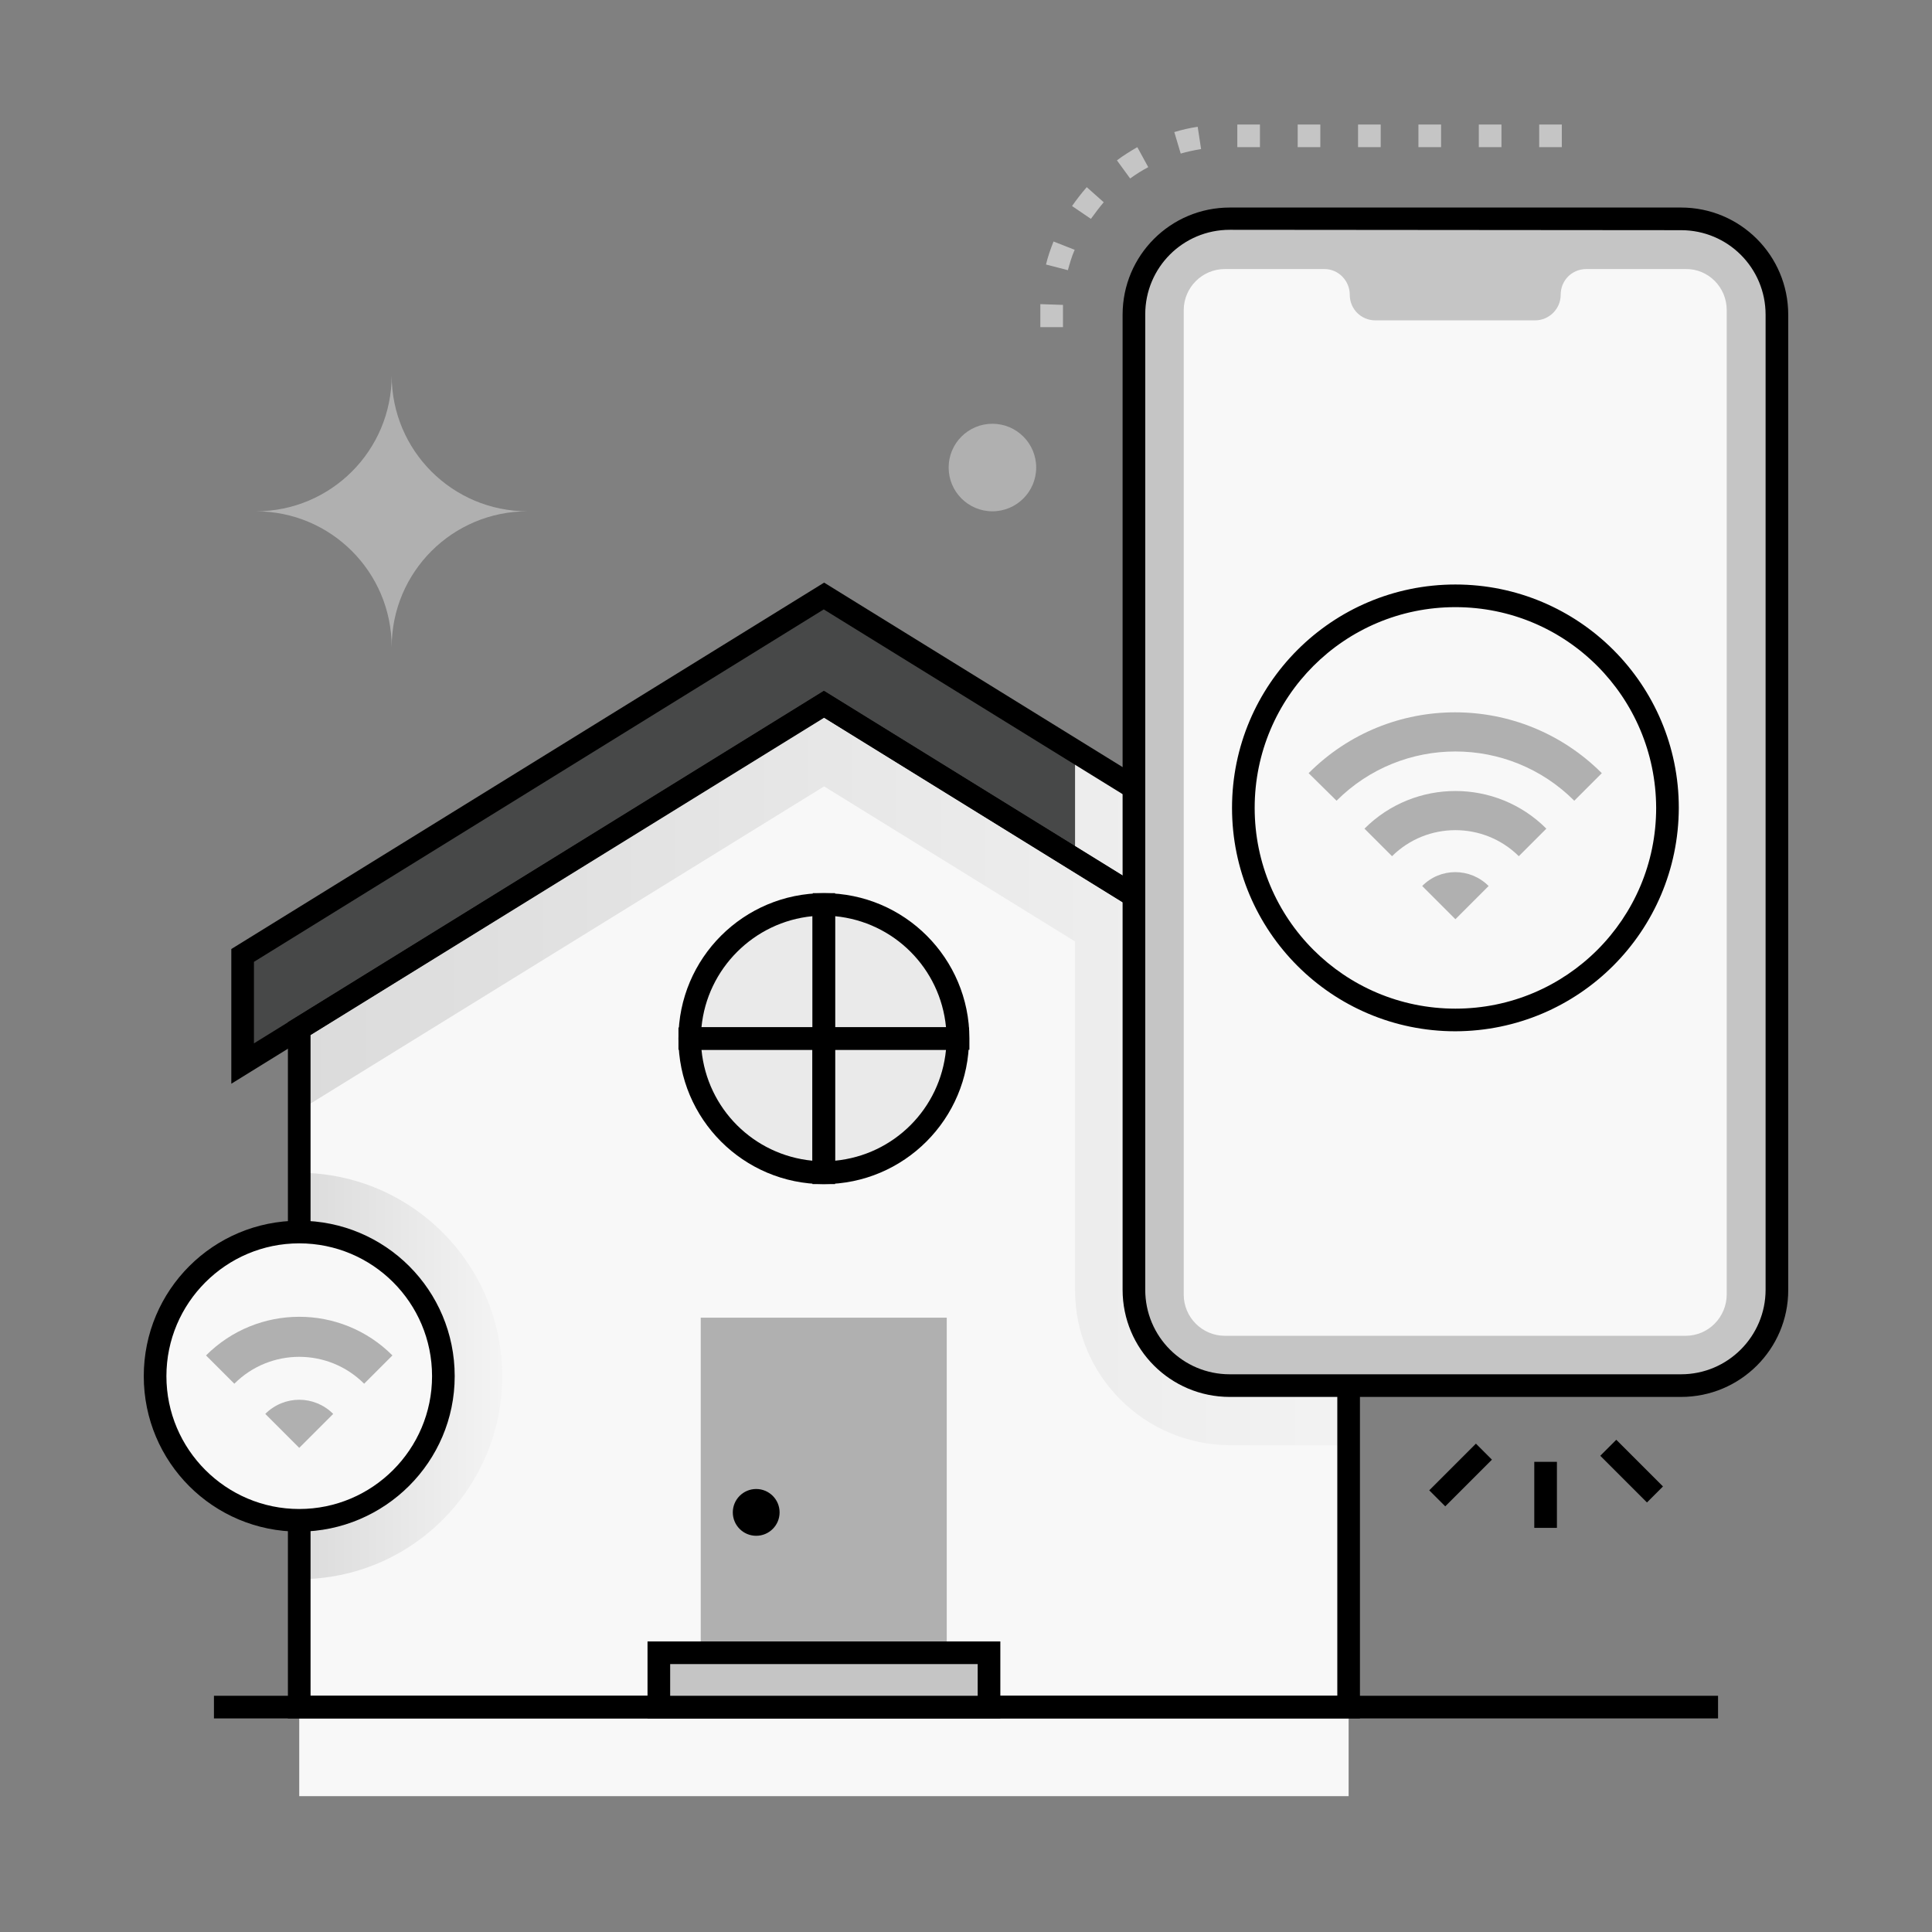
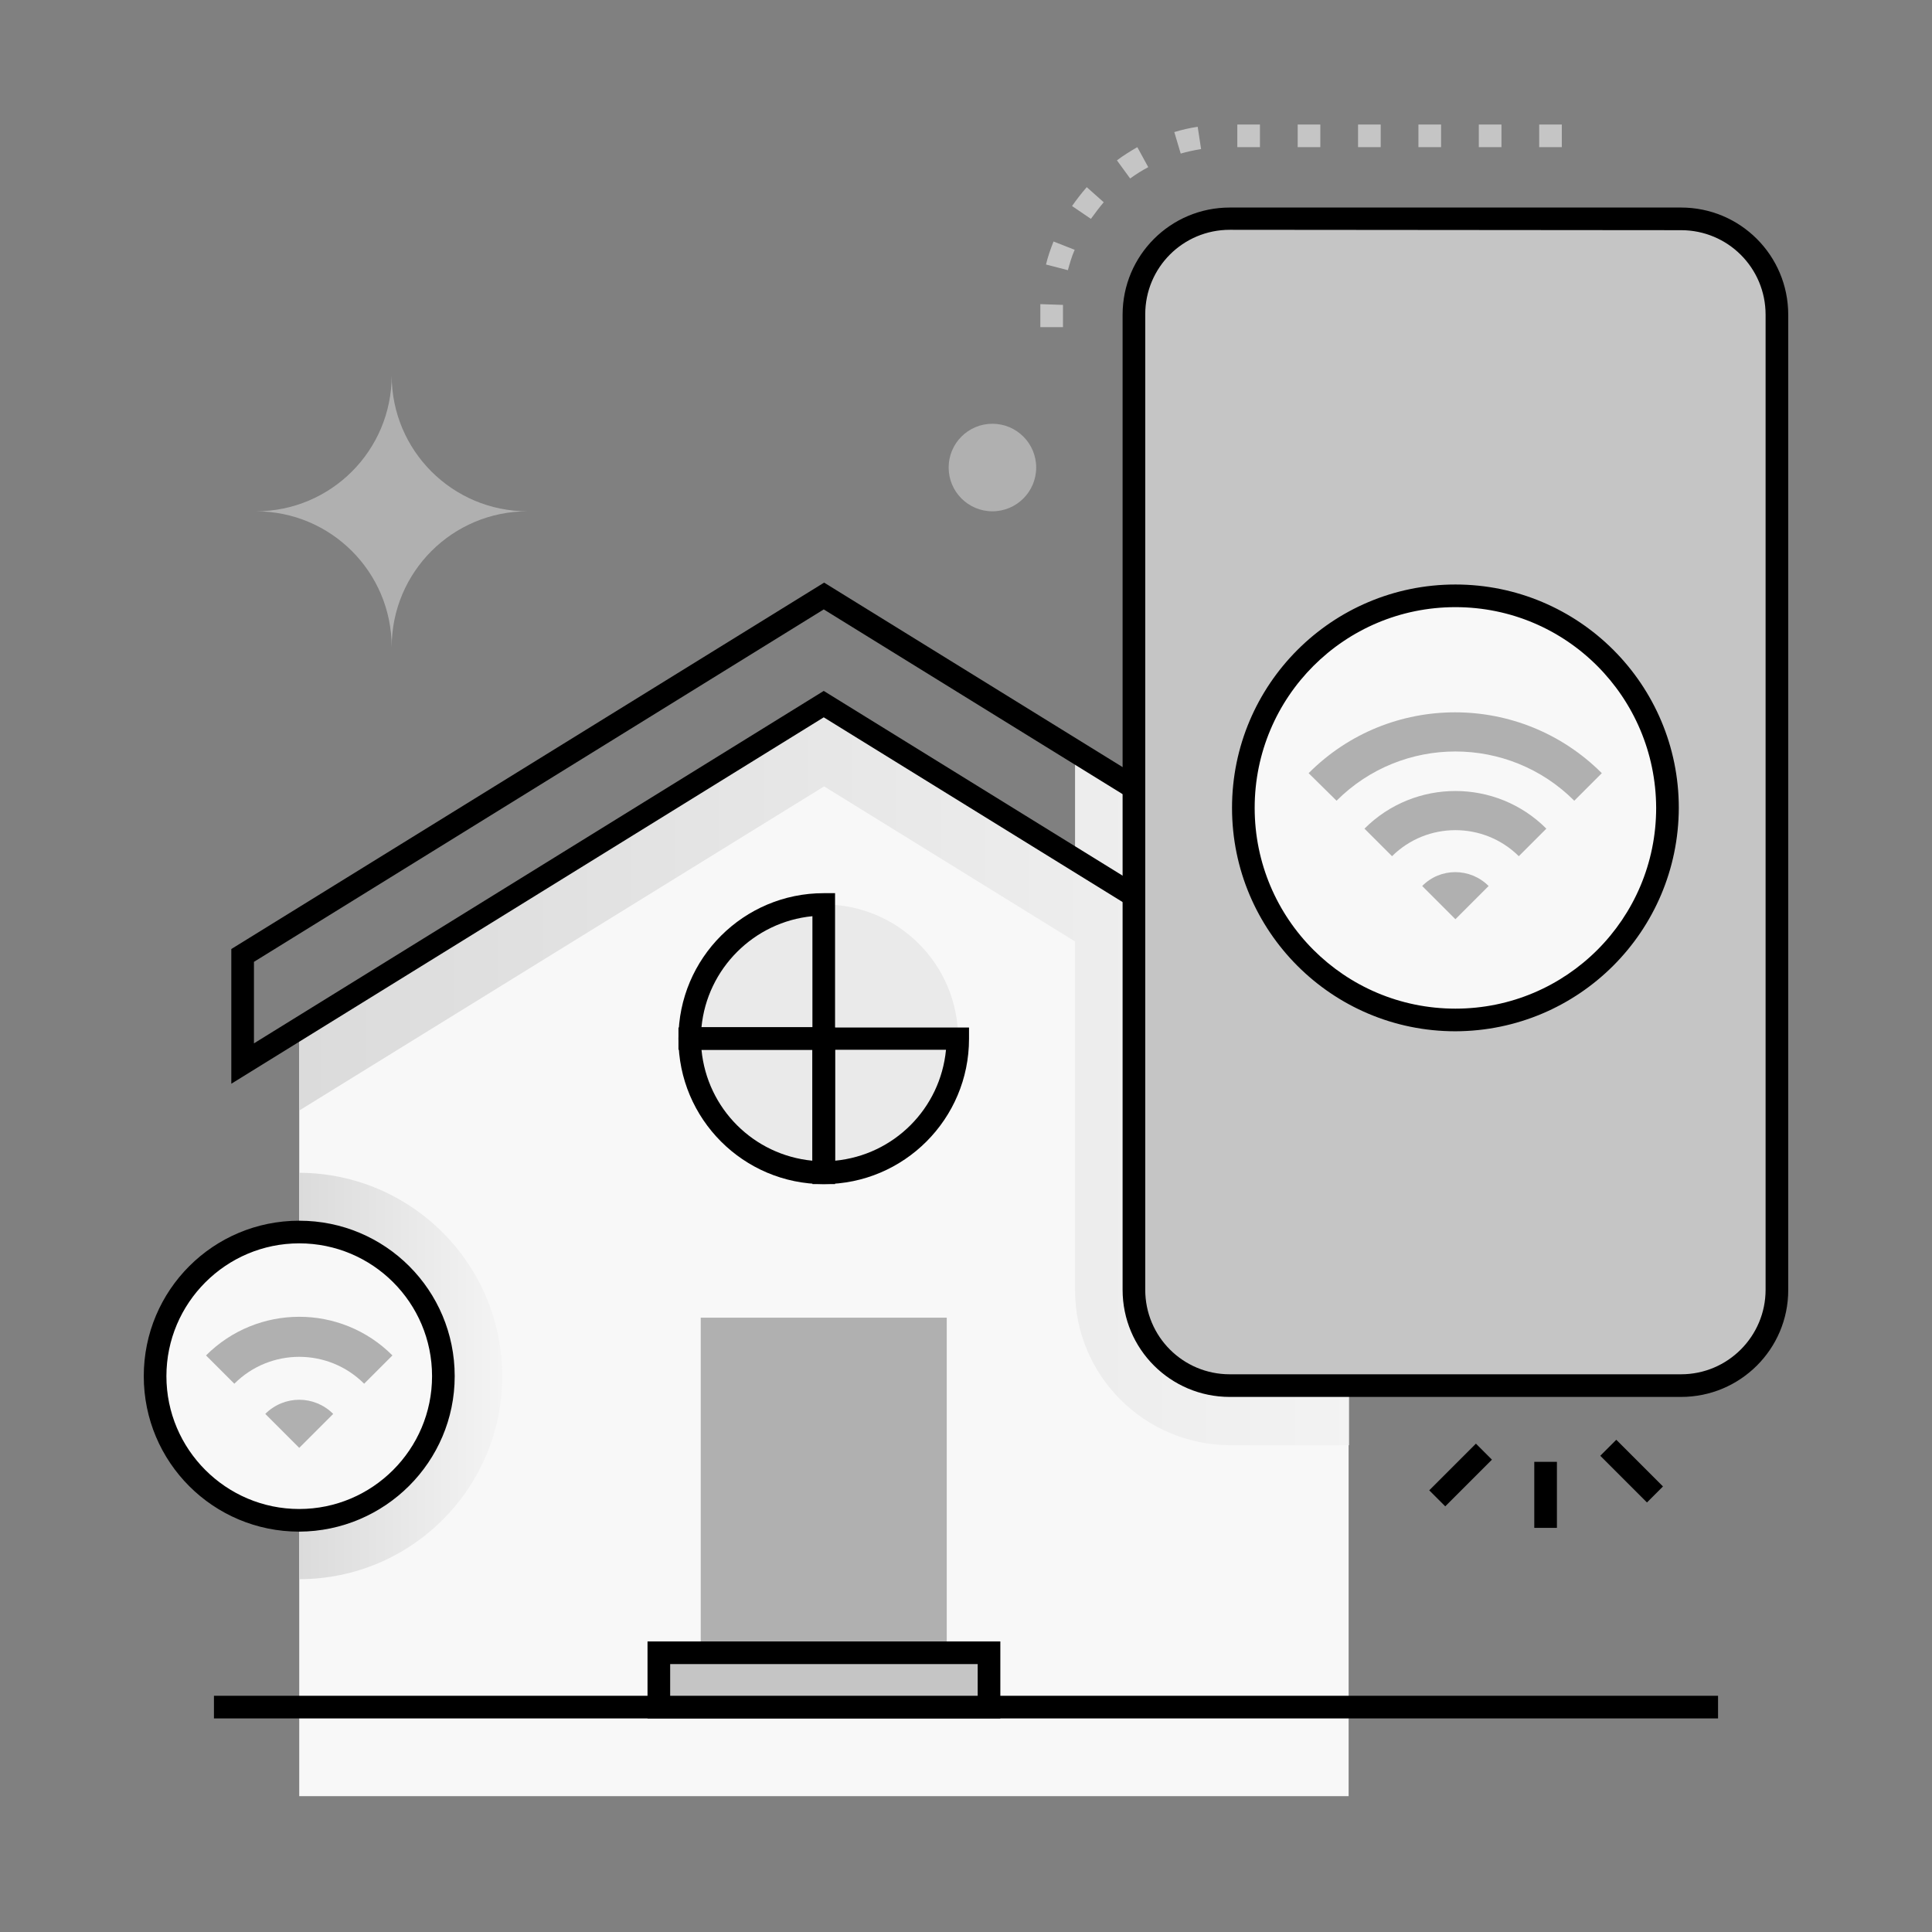
<svg xmlns="http://www.w3.org/2000/svg" id="Layer_1" x="0px" y="0px" viewBox="0 0 512 512" style="enable-background:new 0 0 512 512;" xml:space="preserve">
  <rect x="0" y="0" width="512" height="512" fill="#808080" stroke="none" />
  <style type="text/css">	.st0{fill:#F8F8F8;}	.st1{fill:url(#SVGID_1_);}	.st2{fill:#474848;}	.st3{fill:url(#SVGID_00000028324594853019546560000012996965672033552782_);}	.st4{fill:#B0B0B0;}	.st5{fill:#C5C5C5;}	.st6{fill:#EAEAEA;}</style>
  <g>
    <g id="Smarthome">
      <polygon class="st0" points="357.4,272.6 357.4,452.4 79.3,452.4 79.3,272.6 218.3,186.6   " />
      <rect x="79.3" y="452.4" class="st0" width="278.1" height="23.6" />
      <linearGradient id="SVGID_1_" gradientUnits="userSpaceOnUse" x1="79.3" y1="371.35" x2="133.1" y2="371.35" gradientTransform="matrix(1 0 0 -1 0 736)">
        <stop offset="0" style="stop-color:#DBDBDB" />
        <stop offset="1" style="stop-color:#F4F4F4" />
      </linearGradient>
      <path class="st1" d="M133.1,364.7c0,29.7-24.1,53.8-53.8,53.8V310.8C109,310.9,133.1,335,133.1,364.7z" />
-       <polygon class="st2" points="372.4,253.2 372.4,281.9 218.3,186.6 64.3,281.9 64.3,253.2 218.3,158   " />
      <linearGradient id="SVGID_00000072241206916120617520000003393777056242319287_" gradientUnits="userSpaceOnUse" x1="79.3" y1="451.15" x2="372.5" y2="451.15" gradientTransform="matrix(1 0 0 -1 0 736)">
        <stop offset="0" style="stop-color:#DBDBDB" />
        <stop offset="1" style="stop-color:#F4F4F4" />
      </linearGradient>
      <path style="fill:url(#SVGID_00000072241206916120617520000003393777056242319287_);" d="M284.9,199.1v28.7l-66.5-41.1L79.3,272.6    v21.7l139.1-85.9l66.5,41.1v92.4c0,22.7,18.4,41,41.1,41.1h31.5V272.6l15,9.3v-28.7L284.9,199.1z" />
-       <path d="M360.4,455.4H76.3V270.9l142.1-87.8l142,87.8L360.4,455.4z M82.3,449.4h272.1V274.3l-136-84.1L82.3,274.3V449.4z" />
      <path d="M375.4,287.2l-157.1-97.1l-157,97.1v-35.7l157.1-97.1l157.1,97.1v35.7L375.4,287.2L375.4,287.2z M218.3,183.1l151.1,93.4    v-21.6l-151.1-93.4l-151,93.4v21.6L218.3,183.1z" />
      <rect x="56.7" y="449.4" width="398.6" height="6" />
      <rect x="185.7" y="349.2" class="st4" width="65.2" height="103.1" />
      <rect x="174.6" y="438" class="st5" width="87.5" height="14.4" />
      <path d="M265.1,455.4h-93.5V435h93.5V455.4z M177.6,449.4h81.5V441h-81.5V449.4z" />
      <path class="st6" d="M253.9,275.2c0-19.6-15.9-35.5-35.5-35.5v35.5H253.9z" />
      <path class="st6" d="M218.3,239.7c-19.6,0-35.5,15.9-35.5,35.5h35.5V239.7z" />
      <path class="st6" d="M218.3,275.2v35.5c19.6,0,35.5-15.9,35.5-35.5C253.9,275.1,255.1,275.2,218.3,275.2z" />
      <path class="st6" d="M182.8,275.2c0,19.6,15.9,35.5,35.5,35.5v-35.5H182.8z" />
-       <path d="M256.9,278.2h-41.5v-41.5h3c21.3,0,38.5,17.3,38.5,38.5V278.2z M221.3,272.2h29.4c-1.5-15.6-13.8-27.9-29.4-29.4V272.2z" />
      <path d="M221.3,278.2h-41.5v-3c0-21.3,17.3-38.5,38.5-38.5h3V278.2z M185.9,272.2h29.4v-29.4C199.8,244.3,187.4,256.7,185.9,272.2    z" />
      <path d="M218.3,313.8h-3v-41.5h41.5v3C256.8,296.5,239.6,313.8,218.3,313.8z M221.3,278.2v29.4c15.6-1.5,27.9-13.8,29.4-29.4    H221.3z" />
      <path d="M221.3,313.8h-3c-21.3,0-38.5-17.3-38.5-38.5v-3h41.5V313.8z M185.9,278.2c1.5,15.6,13.8,27.9,29.4,29.4v-29.4H185.9z" />
      <path class="st5" d="M470.9,83.4v258.5c0,14-11.4,25.4-25.4,25.4l0,0H325.9c-14,0-25.4-11.4-25.4-25.4V83.4    c0-14,11.4-25.4,25.4-25.4l0,0h119.6C459.5,57.9,470.9,69.3,470.9,83.4z" />
      <path d="M445.5,370.2H325.9c-15.7,0-28.4-12.7-28.4-28.4V83.4c0-15.7,12.7-28.4,28.4-28.4h119.6c15.7,0,28.4,12.7,28.4,28.4v258.5    C473.9,357.5,461.2,370.2,445.5,370.2z M325.9,60.9c-12.4,0-22.4,10-22.4,22.4v258.5c0,12.4,10,22.4,22.4,22.4h119.6    c12.4,0,22.4-10.1,22.4-22.4V83.4c0-12.4-10-22.4-22.4-22.4L325.9,60.9L325.9,60.9z" />
-       <path class="st0" d="M457.6,82.2V343c0,6-4.8,11-10.9,11c0,0,0,0-0.1,0h-122c-6,0-10.9-4.9-10.9-10.9c0,0,0,0,0-0.1V82.2    c0-6,4.9-10.9,10.9-10.9H351c3.7,0,6.7,3.1,6.7,6.8c0,3.8,3,6.8,6.8,6.8l0,0h42.3c3.7,0,6.8-3,6.8-6.8l0,0c0-3.8,3-6.8,6.8-6.8    l0,0h26.3C452.7,71.2,457.6,76.1,457.6,82.2z" />
      <ellipse transform="matrix(6.652055e-02 -0.998 0.998 6.652055e-02 -289.887 419.551)" class="st0" cx="79.3" cy="364.7" rx="38.2" ry="38.2" />
      <path d="M79.3,405.9c-22.8,0-41.2-18.4-41.2-41.2c0-22.8,18.4-41.2,41.2-41.2s41.2,18.4,41.2,41.2l0,0    C120.5,387.4,102,405.8,79.3,405.9z M79.3,329.5c-19.4,0-35.2,15.8-35.2,35.2c0,19.4,15.8,35.2,35.2,35.2s35.2-15.8,35.2-35.2    C114.5,345.2,98.7,329.5,79.3,329.5L79.3,329.5z" />
      <path class="st4" d="M62.1,366.7l-7.5-7.5c13.6-13.6,35.7-13.7,49.4,0l0,0l-7.5,7.5C87,357.2,71.6,357.2,62.1,366.7L62.1,366.7z" />
      <path class="st4" d="M88.3,374.7l-9,9l-9-9C75.3,369.7,83.3,369.7,88.3,374.7z" />
      <circle class="st0" cx="385.7" cy="214.1" r="56.2" />
      <path d="M385.7,273.3c-32.7,0-59.2-26.5-59.2-59.2s26.5-59.2,59.2-59.2s59.2,26.5,59.2,59.2l0,0    C444.8,246.8,418.4,273.2,385.7,273.3z M385.7,160.9c-29.4,0-53.2,23.8-53.2,53.2s23.8,53.2,53.2,53.2c29.4,0,53.2-23.8,53.2-53.2    l0,0C438.8,184.7,415.1,160.9,385.7,160.9z" />
      <path class="st4" d="M368.9,226.9l-7.3-7.3c13.3-13.3,34.9-13.3,48.2,0l0,0l-7.3,7.3C393.2,217.7,378.2,217.7,368.9,226.9    L368.9,226.9z" />
      <path class="st4" d="M417.2,212.2c-17.4-17.4-45.6-17.4-63,0l-7.4-7.3c21.4-21.5,56.2-21.5,77.7,0l0,0L417.2,212.2z" />
-       <path class="st4" d="M394.5,234.8l-8.8,8.8l-8.8-8.8C381.7,229.9,389.6,229.9,394.5,234.8L394.5,234.8z" />
-       <circle cx="200.4" cy="400.8" r="6.2" />
+       <path class="st4" d="M394.5,234.8l-8.8,8.8l-8.8-8.8C381.7,229.9,389.6,229.9,394.5,234.8z" />
      <rect x="406.6" y="387.4" width="6" height="17.5" />
      <rect x="429.5" y="381.1" transform="matrix(0.707 -0.707 0.707 0.707 -149.003 420.014)" width="6" height="17.5" />
      <rect x="378.4" y="387.9" transform="matrix(0.707 -0.707 0.707 0.707 -163.011 388.238)" width="17.5" height="6" />
      <path class="st4" d="M67.8,135.5c19.9,0,36,16.1,36,36c0-19.9,16.1-36,36-36c-19.9,0-36-16.1-36-36    C103.8,119.4,87.7,135.5,67.8,135.5z" />
      <circle class="st4" cx="263" cy="123.9" r="11.6" />
      <path class="st5" d="M281.7,86.7h-6c0-4.6,0-5,0-6.1l6,0.2C281.7,81.9,281.7,82.2,281.7,86.7z M283,71.6l-5.8-1.5    c0.5-2.1,1.2-4.1,2-6.1l5.6,2.2C284,68,283.5,69.8,283,71.6z M289.1,58l-5-3.4c1.2-1.7,2.5-3.4,3.9-5l4.5,4    C291.3,55,290.2,56.5,289.1,58z M299.5,47.3l-3.5-4.8c1.7-1.3,3.5-2.4,5.4-3.5l2.9,5.3C302.6,45.2,301,46.2,299.5,47.3L299.5,47.3    z M312.9,40.7l-1.7-5.7c2-0.6,4.1-1.1,6.2-1.4l0.9,5.9C316.5,39.8,314.6,40.2,312.9,40.7L312.9,40.7z M413.9,39h-6v-6h6V39z     M397.9,39h-6v-6h6V39z M381.9,39h-6v-6h6V39z M365.9,39h-6v-6h6V39z M349.9,39h-6v-6h6V39z M333.9,39h-6v-6h6V39z" />
    </g>
  </g>
</svg>